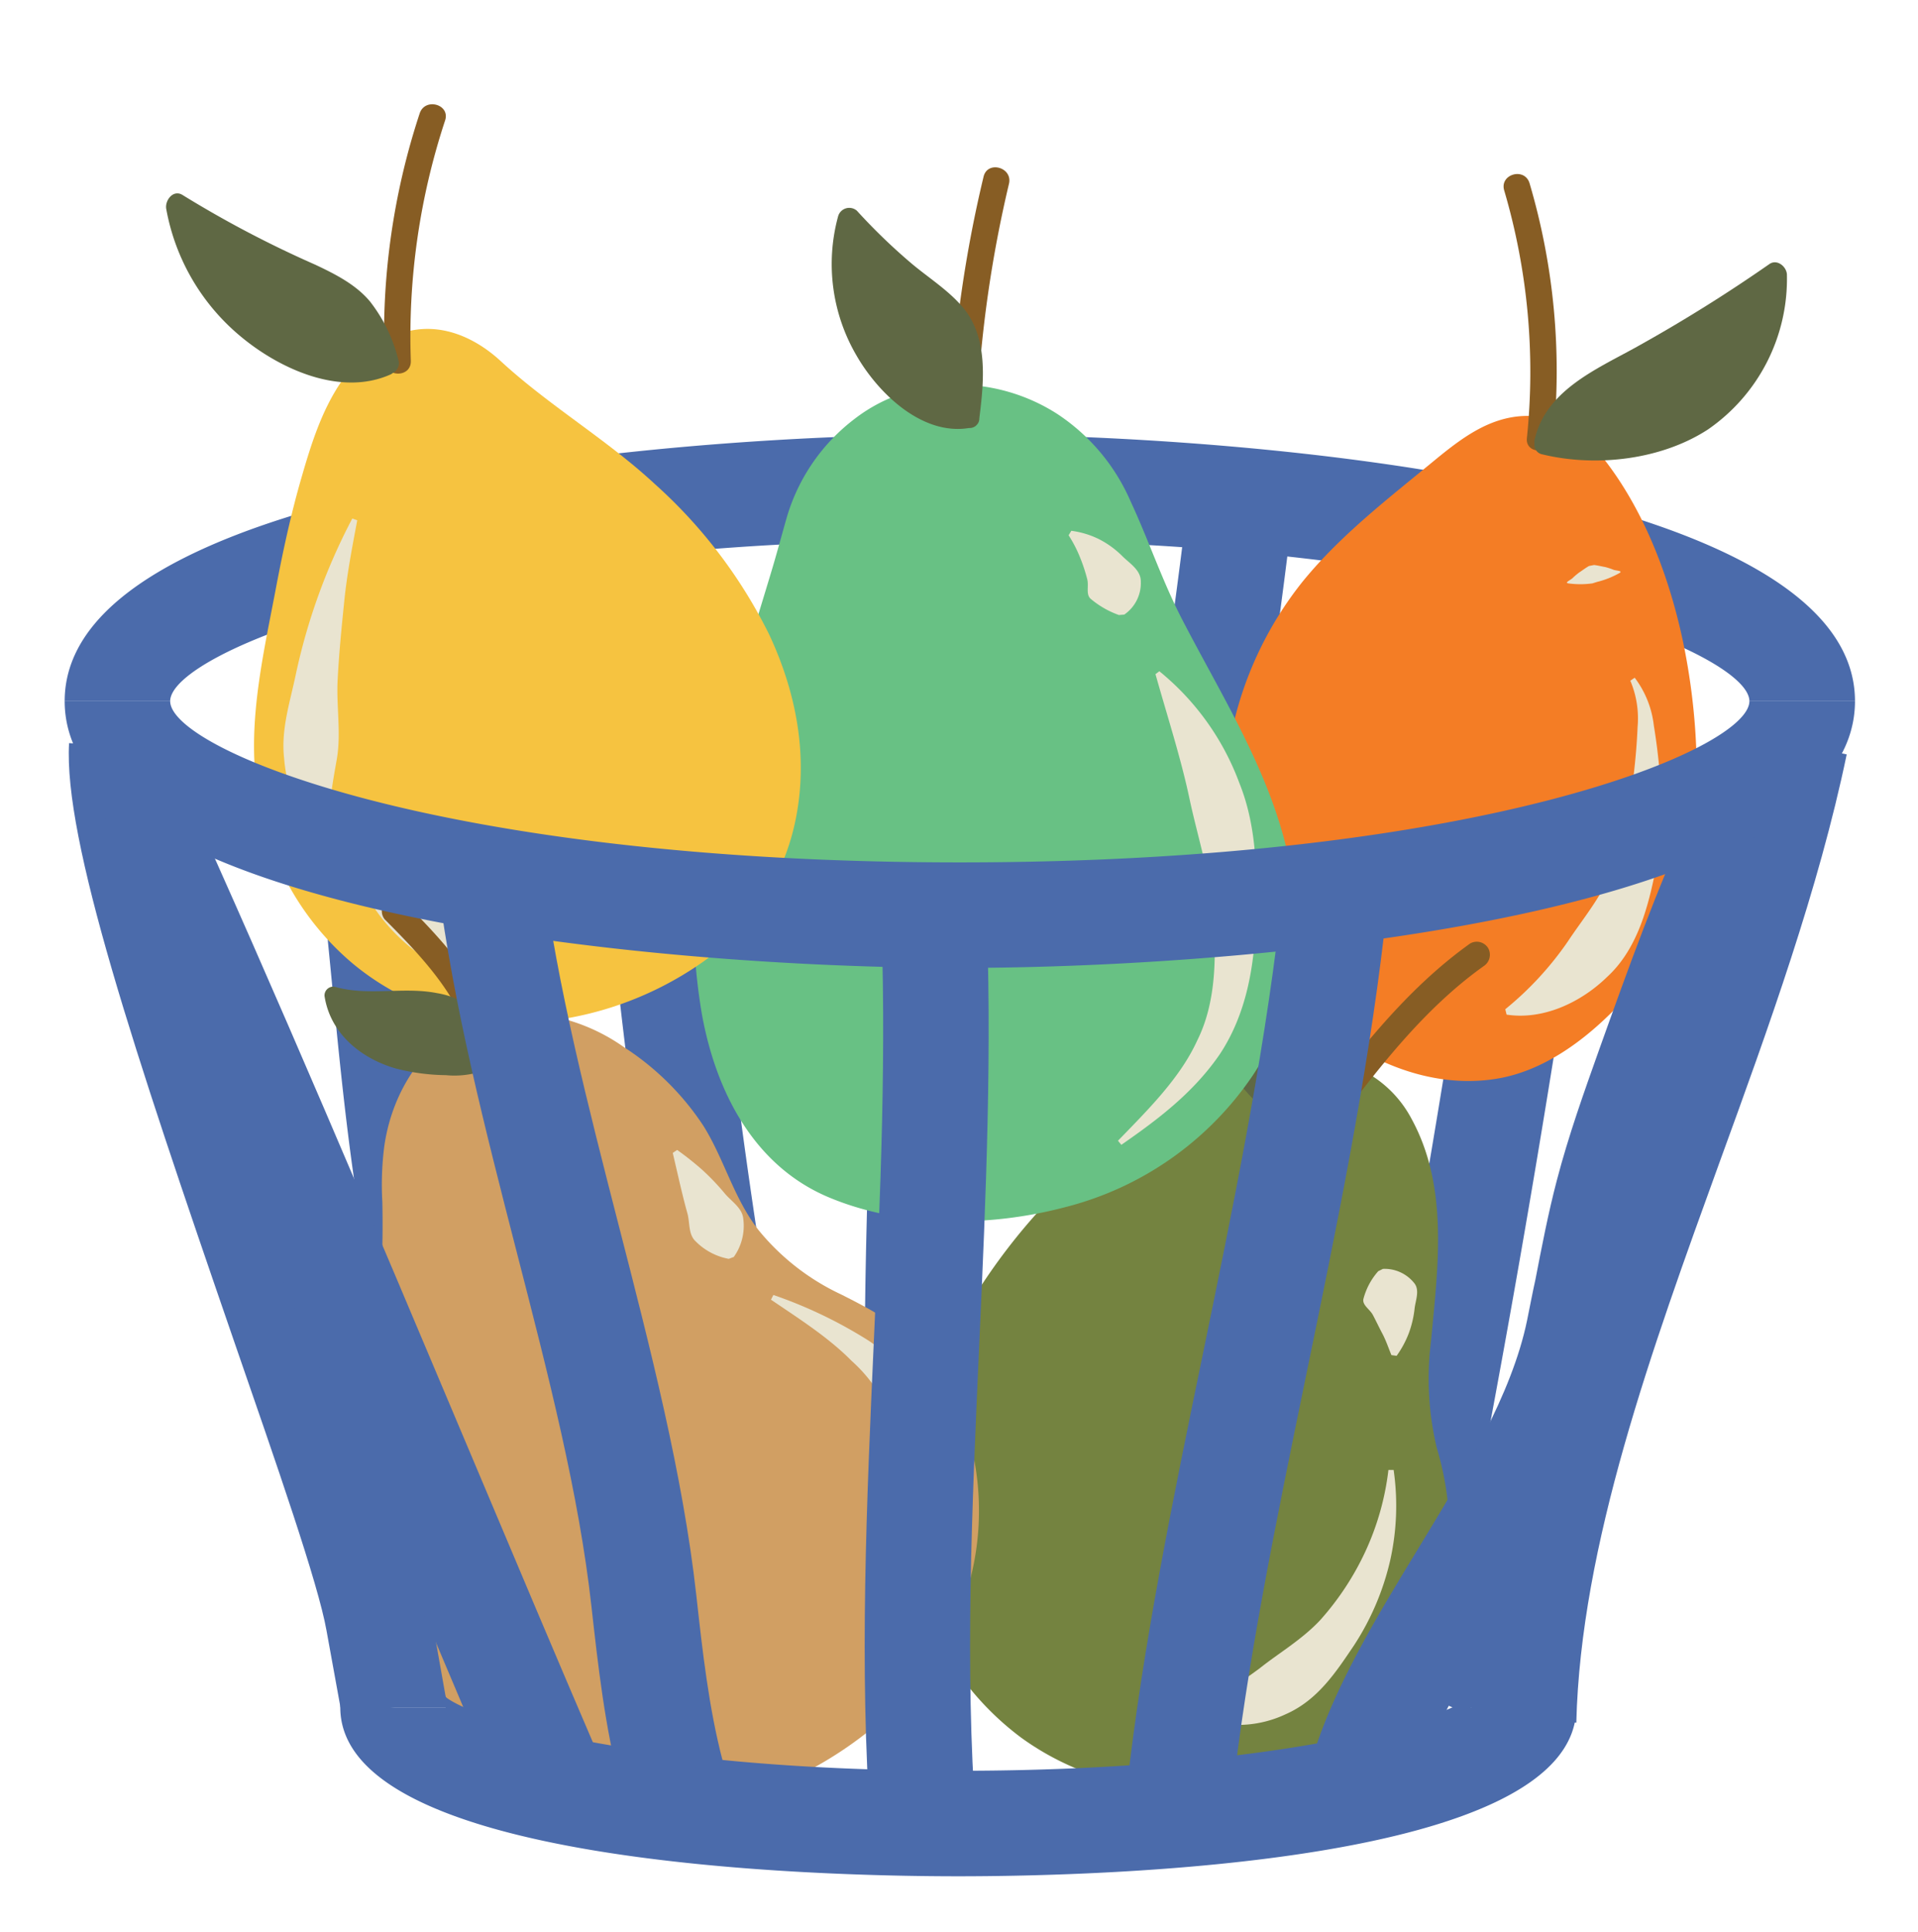
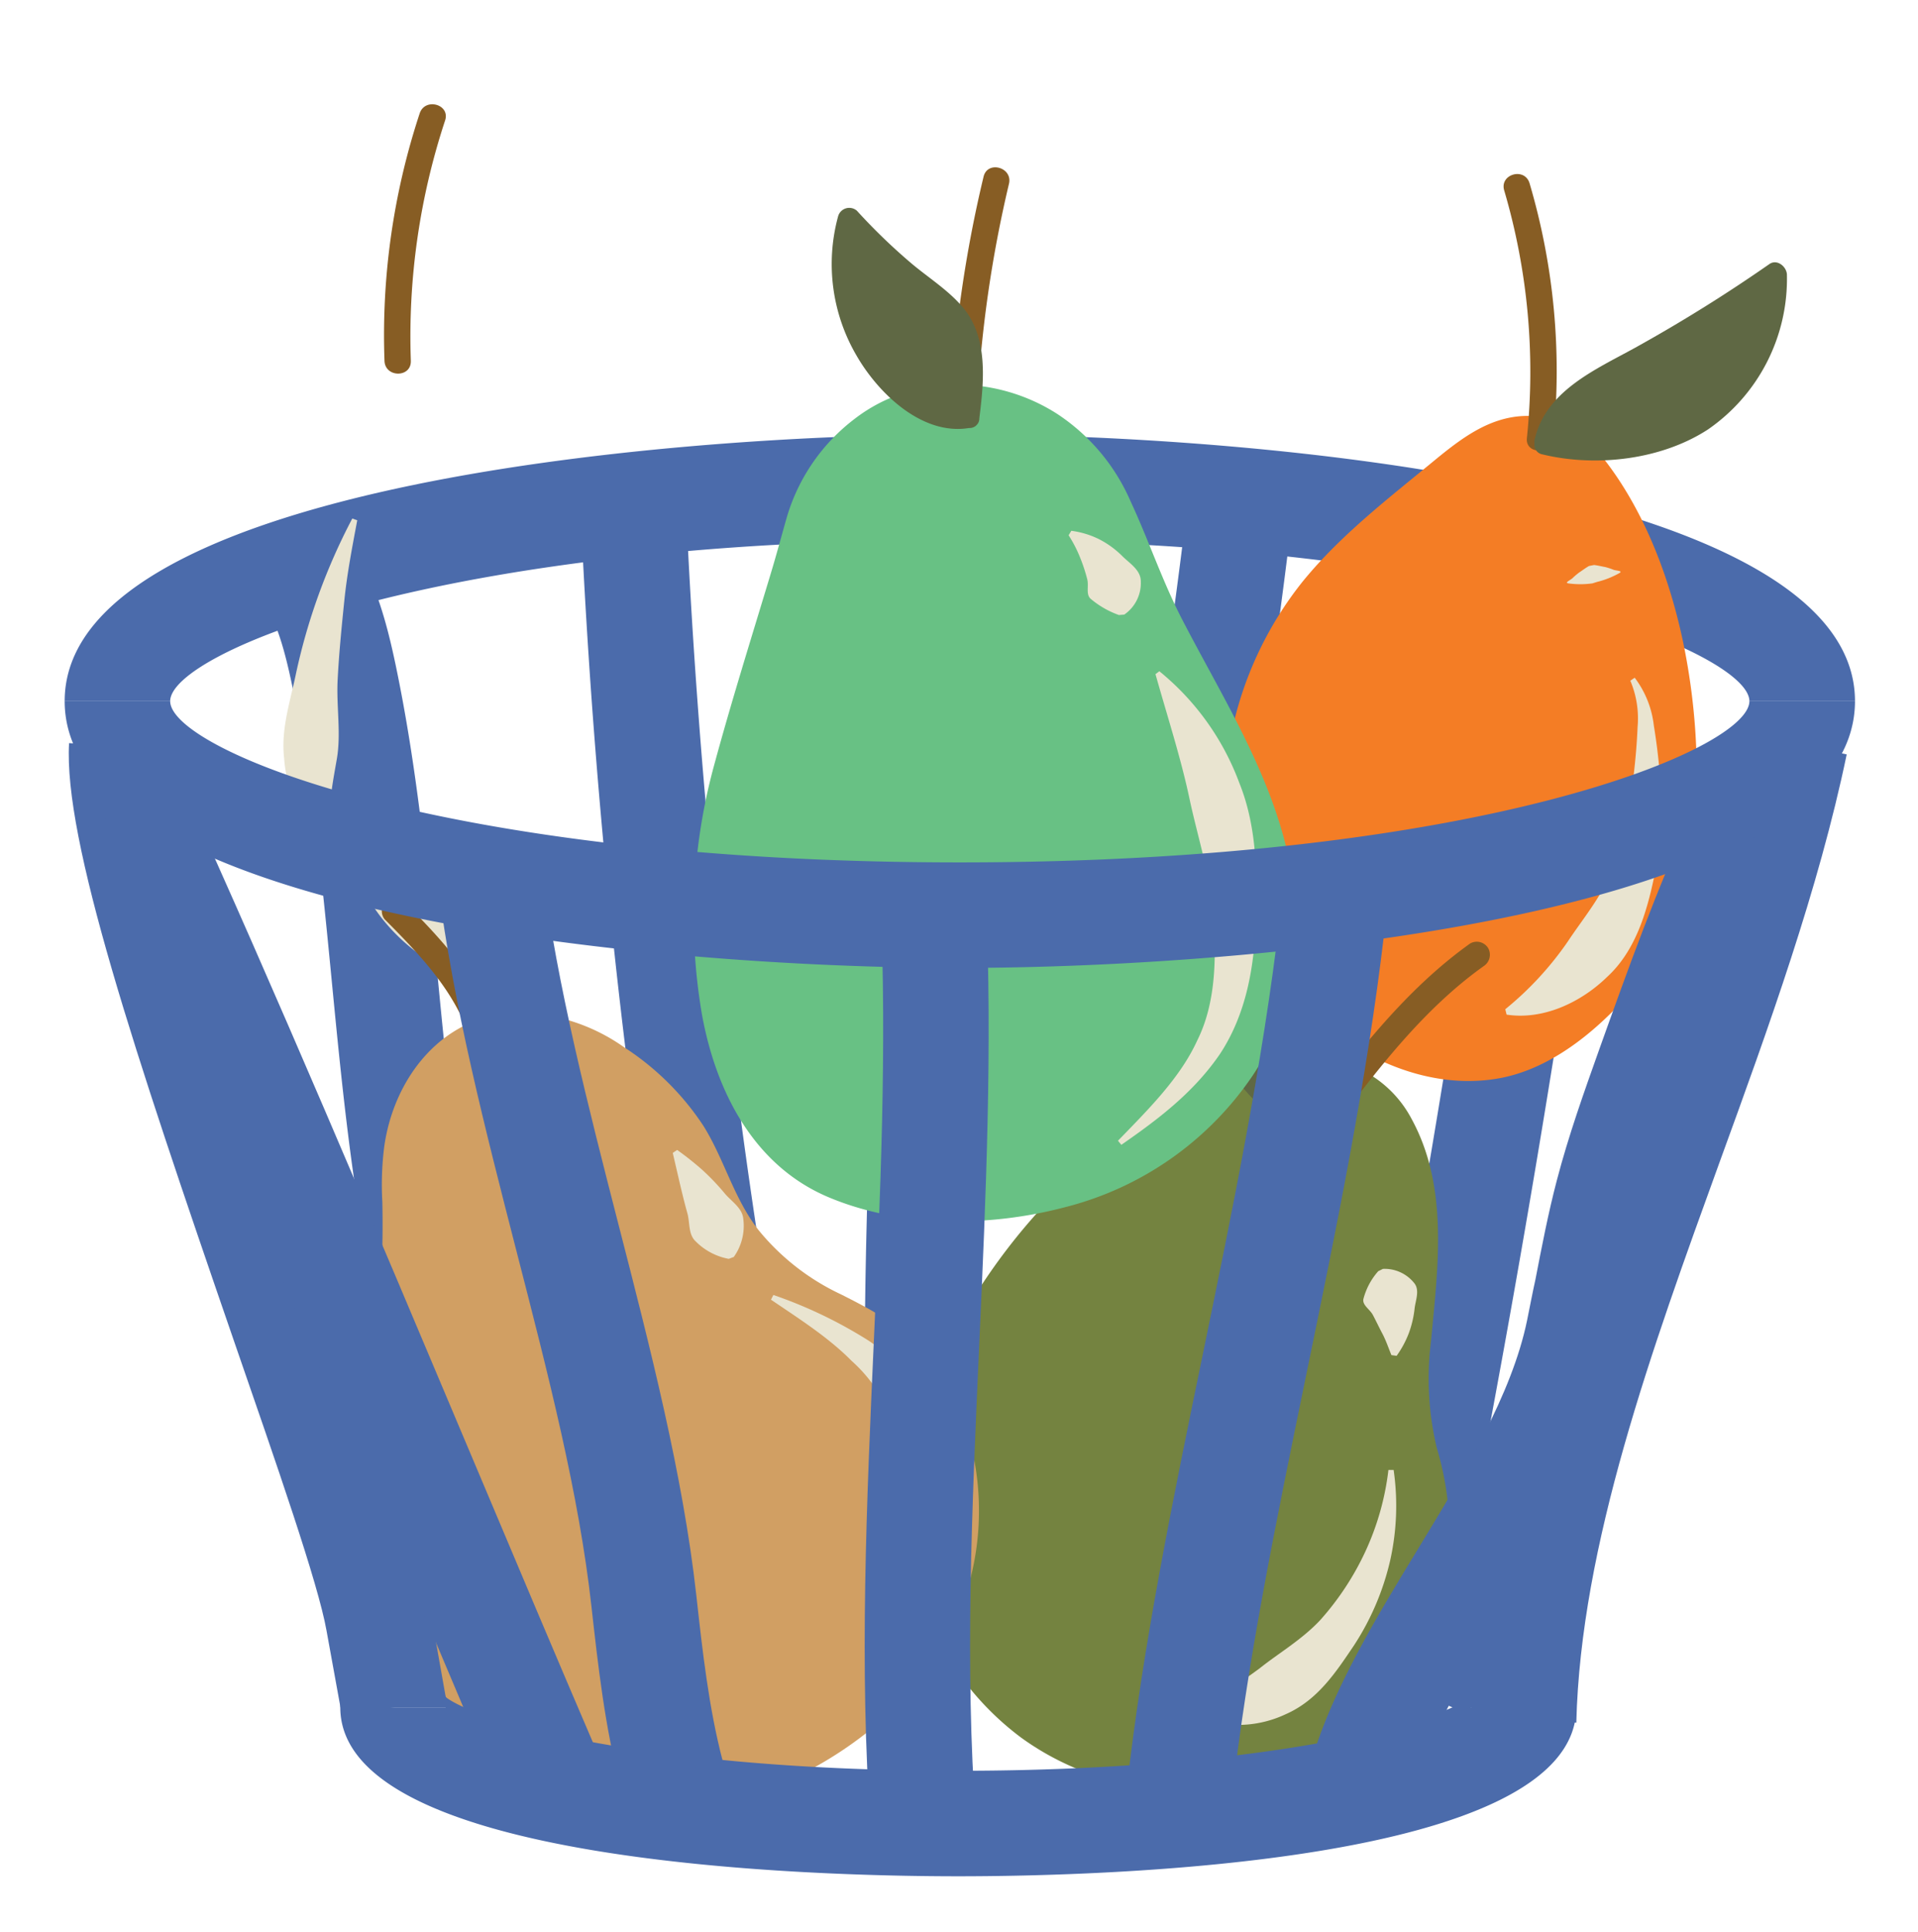
<svg xmlns="http://www.w3.org/2000/svg" viewBox="0 0 231.61 233.24">
  <path d="M178.12 207.85c-2.75-3.16-24.52-9.36-62.4-9.36s-59.65 6.2-62.4 9.36a2.87 2.87 0 00.5-1.7H41.09c0-18.92 57.12-20.39 74.63-20.39s74.63 1.47 74.63 20.39h-12.73a2.87 2.87 0 00.5 1.7zM224 84.66h-12.75c0-5.83-32.44-19.48-95.35-19.48S20.55 78.83 20.55 84.66H7.81c0-25.48 70.7-32.21 108.09-32.21S224 59.18 224 84.66z" fill="#4b6bab" />
  <path d="M105.14 191.07c-1.4-22.27-.49-46.3.39-69.53.78-20.7 1.58-42.09.8-62.48l12.72-.49c.8 20.87 0 42.52-.8 63.45-.9 24-1.76 46.62-.4 68.25zm-16.43.06c-.3-4.08-2-8.91-3.82-14a86.82 86.82 0 01-4.16-14.32 854.5 854.5 0 01-10.57-100l12.72-.59a842.17 842.17 0 0010.41 98.48 76.47 76.47 0 003.61 12.15c2 5.69 4.09 11.57 4.51 17.37zm48.43-1.06l-12.66-1.37c2.27-21.08 6-43.86 9.65-65.88 3.17-19.21 6.44-39.07 8.78-58l12.64 1.56c-2.38 19.22-5.67 39.21-8.85 58.54-3.61 21.82-7.33 44.42-9.56 65.15zm27.98 3.42l-11.75-4.91c1.48-3.54 4.46-6.77 7.62-10.19 2.39-2.6 6-6.52 6.36-8.41 3.92-21 7.51-42.38 10.67-63.56l.31-2.08c1.78-12 3.62-24.4 7.59-36.33L198 72c-3.61 10.89-5.37 22.74-7.08 34.19l-.3 2.08c-3.19 21.35-6.8 42.89-10.75 64-1 5.5-5.35 10.17-9.52 14.7-2.06 2.28-4.62 5.03-5.23 6.52zm-100.78.7c-1.85-6-5.28-12.6-8.91-19.63C49.94 164 44.26 153 42.67 141.78c-1.1-7.8-1.87-15.7-2.61-23.35-1.14-11.76-2.32-23.92-4.75-35.51-.89-4.28-1.84-7.7-3.54-10.42l10.8-6.75c2.85 4.57 4.19 9.7 5.21 14.56 2.57 12.27 3.78 24.79 5 36.89.72 7.51 1.48 15.27 2.54 22.79 1.29 9 6.46 19 11.46 28.72 3.9 7.54 7.58 14.67 9.76 21.72z" fill="#4b6bab" />
  <path d="M203 109.56a45 45 0 001.72-10.81 78.53 78.53 0 00-1.48-21.25c-1.6-7.57-4.5-15.38-9.19-21.6-2.41-3.19-5.88-5.85-10.07-5.67s-7.51 2.71-10.55 5.19c-5.61 4.64-11.44 9.07-16.08 14.74a43.38 43.38 0 00-8.71 18.69c-1.53 7.22-2.09 14.57.83 21.51a35.66 35.66 0 0012.71 15.1c5.48 3.76 12.24 5.94 18.89 4.73s12.54-6.35 16.77-11.51a27.6 27.6 0 005.16-9.12z" fill="#f47d25" />
  <path d="M187.57 52.9a80.07 80.07 0 00-2.86-30.75c-.58-2-3.65-1.13-3.07.84a77.49 77.49 0 012.74 29.91c-.21 2 3 2 3.19 0z" fill="#875d24" />
  <path d="M213.67 31.88A186.23 186.23 0 01197.43 42c-4.81 2.65-10.8 5.21-12.13 11.14a1.21 1.21 0 000 .38 1.17 1.17 0 00.94 1.34c6.46 1.57 14.34.68 20-3a22.09 22.09 0 009.54-18.73c-.06-.96-1.19-1.88-2.11-1.25z" fill="#5f6844" />
  <path d="M181.77 121.86a39.08 39.08 0 007.54-8.16c1.89-2.86 4.19-5.53 5.5-9a48.12 48.12 0 002.46-11.09c.23-1.93.4-3.92.48-5.86a11.67 11.67 0 00-.88-5.56l.53-.36a11.74 11.74 0 012.31 5.78c.33 2 .57 4 .74 6.05a42.69 42.69 0 01-.75 12.45c-.88 4.11-2.23 8.71-5.6 11.82-3.18 3.11-7.75 5.26-12.17 4.58zm10.52-51.42a10.58 10.58 0 01-2.91 0c-.5-.08.29-.41.52-.64a8.16 8.16 0 01.83-.7c.39-.25.68-.49 1.15-.76l.62-.12c.53.07.9.17 1.35.25a7.56 7.56 0 011 .33c.3.11 1.15.12.73.38a10.56 10.56 0 01-2.71 1.08z" fill="#e9e4d0" />
  <path d="M173.5 174.83a36.12 36.12 0 01-.7-12.86c.84-9 2.17-18.62-2.36-26.9a13.79 13.79 0 00-9.7-7.11c-5.18-.86-10.45 1-15.12 3a60.74 60.74 0 00-19.74 14.79 72.6 72.6 0 00-14 22.17 36.93 36.93 0 00-1.07 23.89 34.57 34.57 0 0012.5 18c12.74 9.24 31.42 8.58 42.61-2.85a32.54 32.54 0 009.08-20.3 35.92 35.92 0 00-1.5-11.83z" fill="#748340" />
  <path d="M161 136.2c5.35-7.08 10.85-14.32 18.14-19.53a1.64 1.64 0 00.57-2.18 1.61 1.61 0 00-2.18-.57c-7.77 5.55-13.58 13.13-19.28 20.67a1.6 1.6 0 00.57 2.18 1.63 1.63 0 002.18-.57z" fill="#875d24" />
  <path d="M162.67 131.33a37.42 37.42 0 00-1.24-6.63 55.33 55.33 0 00-6.16-13.09c-.88-1.47-2.09-4.37-4.29-3.11a5.08 5.08 0 00-1.73 2.43c-.59 1.22-1.16 2.46-1.65 3.73-1.75 4.6-2 9.25.44 13.65a20.34 20.34 0 0011.87 9.58 1.05 1.05 0 001.16-.11 1.36 1.36 0 00.12-.12 1.14 1.14 0 00.16-.15.25.25 0 000-.07.83.83 0 00.09-.16 9 9 0 001.23-5.95z" fill="#5f6844" />
  <path d="M167 153.21a4.57 4.57 0 013.73 1.66c.77.87.2 2.12.09 3.14a12.5 12.5 0 01-.71 3 12.12 12.12 0 01-1.46 2.7l-.63-.09c-.38-.93-.66-1.78-1.09-2.59s-.77-1.55-1.15-2.26-1.36-1.22-1.12-2a8.15 8.15 0 011.77-3.28zm-23.3 52.07c3.75-.45 6-2.07 8.4-3.83 2.25-1.81 5.1-3.45 7.33-5.84a33.64 33.64 0 005.43-8.24 32.4 32.4 0 002.8-9.88h.63a30.32 30.32 0 01-.41 10.89 31.76 31.76 0 01-4.41 10.34c-2.11 3.12-4.33 6.56-8.21 8.26a13.52 13.52 0 01-6.12 1.29 7.87 7.87 0 01-5.69-2.39z" fill="#e9e4d0" />
  <path d="M136.52 60.52A24.13 24.13 0 00127.7 50c-7.39-4.77-17.36-4.9-24.44.53A23.1 23.1 0 0095 62.5c-.67 2.35-1.3 4.71-2 7-2.28 7.56-4.65 15.11-6.72 22.73a69.62 69.62 0 00-1.53 30.18c1.66 9.25 6.19 18.29 15.26 22.13 8.81 3.72 19.48 3.63 28.61 1.22a38.88 38.88 0 0022.64-15.88c5.27-7.92 6.33-17.32 4.31-26.5-2.28-10.38-8.11-19.45-12.92-28.78-2.33-4.55-3.96-9.41-6.13-14.08z" fill="#68c184" />
  <path d="M118 49a148.84 148.84 0 013.84-26.81c.47-2-2.6-2.84-3.07-.85a152.77 152.77 0 00-4 27.66c-.1 2 3.08 2 3.18 0z" fill="#875d24" />
  <path d="M116.26 37.1c-1.75-2.07-4.11-3.54-6.17-5.27a71.08 71.08 0 01-6.61-6.38 1.4 1.4 0 00-2.29.73 21.88 21.88 0 002.24 16.75c2.61 4.54 7.91 9.69 13.59 8.75a1.18 1.18 0 00.76-.22 1.09 1.09 0 00.19-.18 1.27 1.27 0 00.1-.12 1.13 1.13 0 00.19-.65c.56-4.46 1.1-9.75-2-13.41z" fill="#5f6844" />
  <path d="M140 81.05a31.48 31.48 0 019.65 13.47c2.12 5.25 2.18 11 2 16.55s-1.11 11.28-4.31 16.16c-3.22 4.73-7.61 8-11.93 11l-.41-.49c3.67-3.79 7.5-7.57 9.57-12.1 2.18-4.37 2.3-9.5 2-14.55s-1.91-9.84-2.94-14.69-2.6-9.68-4.1-15zm-4.89-6.79a11 11 0 01-3.35-1.91c-.69-.53-.25-1.55-.47-2.41a20 20 0 00-.85-2.59 15.63 15.63 0 00-1.4-2.72l.33-.54a10.69 10.69 0 013.32 1 11.26 11.26 0 012.9 2.12c.86.84 2.18 1.64 2.17 3a4.62 4.62 0 01-2 4z" fill="#e9e4d0" />
-   <path d="M96.23 98.15c1.3-7.4-.19-14.8-3.35-21.54a60.16 60.16 0 00-13.82-18.18c-5.8-5.38-12.67-9.39-18.5-14.74-2.63-2.46-6.08-4.25-9.77-3.94-4 .34-7.27 3-9.5 6.23-2.38 3.43-3.68 7.52-4.83 11.5-1.34 4.59-2.34 9.27-3.23 14-1.57 8.22-3.53 16.62-2 25a33.3 33.3 0 0011.29 19.8 31.24 31.24 0 0019.64 7.28 40.82 40.82 0 0022.84-7.5 27.82 27.82 0 0011.23-17.91z" fill="#f6c340" />
  <path d="M49.61 43.54a83.14 83.14 0 014.14-29c.64-1.95-2.43-2.79-3.07-.85a85.36 85.36 0 00-4.25 29.88c.07 2.05 3.25 2.06 3.18 0z" fill="#875d24" />
-   <path d="M29.19 40.73c4.72 3.89 12 7.17 18 4.47a1.52 1.52 0 00.28-.19 1.3 1.3 0 00.64-1.54 18.83 18.83 0 00-3.44-7.08c-1.73-2.06-4.21-3.3-6.6-4.43a131 131 0 01-16-8.4c-1.13-.73-2.16.6-2 1.64a26 26 0 009.12 15.53z" fill="#5f6844" />
  <path d="M64.64 115.19c-1.33 2.66-4.55 3.51-7.06 3.38-2.68-.07-4.66-1.78-6.61-3.12a22.81 22.81 0 01-5.08-4.86 22 22 0 01-3.2-6l.55-.33a26 26 0 004.84 4 27.62 27.62 0 005.31 2.74c1.84.67 3.89.57 5.42 1.36a40 40 0 005.55 2.29zm-25.33-13.94a8.6 8.6 0 01-3.7-4.34 16.94 16.94 0 01-1.3-5.35c-.4-3.46.71-6.78 1.4-10.08a73.23 73.23 0 016.83-18.87l.6.21c-.61 3.25-1.23 6.45-1.56 9.69s-.65 6.43-.81 9.63.44 6.43-.1 9.53-1.06 5.65-.84 9.22z" fill="#e9e4d0" />
  <path d="M112.26 163.93c-2.85-3.57-6.66-5.6-10.66-7.62a28.37 28.37 0 01-10-7.78c-3-3.84-4.12-8.53-6.67-12.61a32.79 32.79 0 00-9.58-9.48 22.67 22.67 0 00-12.31-4.16c-9.3-.13-15.51 7.66-16.66 16.31a36.77 36.77 0 00-.21 6.55 126.77 126.77 0 01-.44 13.64 124.14 124.14 0 00.12 14.69c.66 9.74 2 20.12 6.56 28.91C56.33 209.94 62.63 216 71 218.15c7.52 1.91 15.7.5 22.74-2.5 8-3.42 15.42-9 19.93-16.51a33.05 33.05 0 003.92-23.14 28.23 28.23 0 00-5.33-12.07z" fill="#d19f63" />
  <path d="M60.53 127.61c-1.07-7.68-6.58-13.56-11.83-18.83a1.59 1.59 0 00-2.25 2.22c4.9 4.92 10 10.26 11 17.43a1.6 1.6 0 002 1.11 1.63 1.63 0 001.11-2z" fill="#875d24" />
-   <path d="M57.75 122.21a10.28 10.28 0 00-5-2.3c-4.07-.8-8.29.4-12.31-.76a1.06 1.06 0 00-1.25 1.12c.69 4.52 4.39 7.53 8.59 8.74a25.35 25.35 0 006.07.81 10.6 10.6 0 005.84-1.1.88.88 0 00.45-1 7.75 7.75 0 00-2.39-5.51z" fill="#5f6844" />
  <path d="M106.57 196.49a37.7 37.7 0 001.91-11.49c0-3.71.73-7.53-.06-11.14a18 18 0 00-5.58-9.54c-2.78-2.82-6.3-5.06-9.74-7.39l.29-.57a54.94 54.94 0 0111.46 5.49 22.25 22.25 0 018.44 10.52c1.59 4.34 2.54 9 1.5 13.49s-3.48 9.06-7.75 11zM88 152a7.56 7.56 0 01-4-2.12c-.91-.85-.67-2.25-1-3.41s-.61-2.34-.9-3.55l-.86-3.71.53-.36a35.84 35.84 0 013.06 2.43 28.19 28.19 0 012.67 2.8c.83 1 2.15 1.76 2.26 3.12a6.47 6.47 0 01-1.15 4.57z" fill="#e9e4d0" />
  <path d="M115.9 116.87c-37.39 0-108.09-6.74-108.09-32.21h12.74c0 5.82 32.44 19.47 95.35 19.47s95.35-13.65 95.35-19.47H224c0 25.47-70.72 32.21-108.1 32.21zm-.18 109.68c-17.51 0-74.63-1.47-74.63-20.4h12.73a2.85 2.85 0 00-.5-1.69c2.75 3.16 24.52 9.35 62.4 9.35s59.65-6.19 62.4-9.35a2.85 2.85 0 00-.5 1.69h12.73c0 18.93-57.12 20.4-74.63 20.4z" fill="#4b6bab" />
  <path d="M41.32 207.29l-1.89-10.4c-1-5.67-6-20-11.24-35.16-12-34.8-20.52-60.34-19.85-72l12.71.74c-.58 10 10.84 43 19.17 67.06C46.1 174.55 50.75 188 52 194.61L53.84 205zm149.03.71l-12.73-.3c.57-23.51 9.49-48.08 18.11-71.84 5.7-15.73 11.6-32 14.8-47.35L223 91.09c-3.38 16.25-9.44 33-15.3 49.1-8.27 22.81-16.83 46.37-17.35 67.81zm-115.41 7.78c-1.9-7.26-2.72-14.66-3.52-21.82-1.51-13.58-5.19-27.89-9.08-43-3.73-14.53-7.59-29.55-9.45-44.14l12.63-1.61c1.76 13.8 5.52 28.43 9.15 42.58 3.84 14.91 7.8 30.32 9.41 44.79.74 6.71 1.51 13.65 3.18 20zm30.2 4.84c-1.4-19.13-.49-39.34.39-58.89.78-17.36 1.58-35.32.8-52.67l12.72-.58c.81 17.93 0 36.18-.8 53.82-.9 20.06-1.75 39-.41 57.39zm43.58-3.18L136.06 216c1.9-17.12 5.62-35.18 9.22-52.64 3.54-17.2 7.2-35 9.22-52.18l12.65 1.49c-2.08 17.74-5.8 35.8-9.4 53.26-3.7 18-7.2 34.97-9.03 51.51z" fill="#4b6bab" />
  <path d="M170.65 216l-12.2-3.68c2.56-8.46 7.73-17 12.73-25.21 5.6-9.21 11.39-18.74 13.23-27.71.33-1.63.64-3.26 1-4.89.76-3.92 1.54-8 2.59-12 1.42-5.43 3.29-10.66 5.09-15.72 3.47-9.69 7-19.58 11.4-29.06l11.51 5.36c-4.15 9-7.59 18.57-10.92 27.87-1.83 5.14-3.52 9.88-4.8 14.76-.94 3.64-1.66 7.32-2.41 11.21-.32 1.69-.65 3.36-1 5-2.28 11.13-8.65 21.62-14.82 31.76-4.79 7.94-9.32 15.41-11.4 22.31zm-110.21.68c-4.82-11.23-10-23.63-15.48-36.51-11.5-27.28-23.4-55.48-34.64-80.2l11.59-5.27c11.32 24.88 23.24 53.16 34.78 80.52 5.42 12.86 10.64 25.23 15.45 36.43z" fill="#4b6bab" />
</svg>